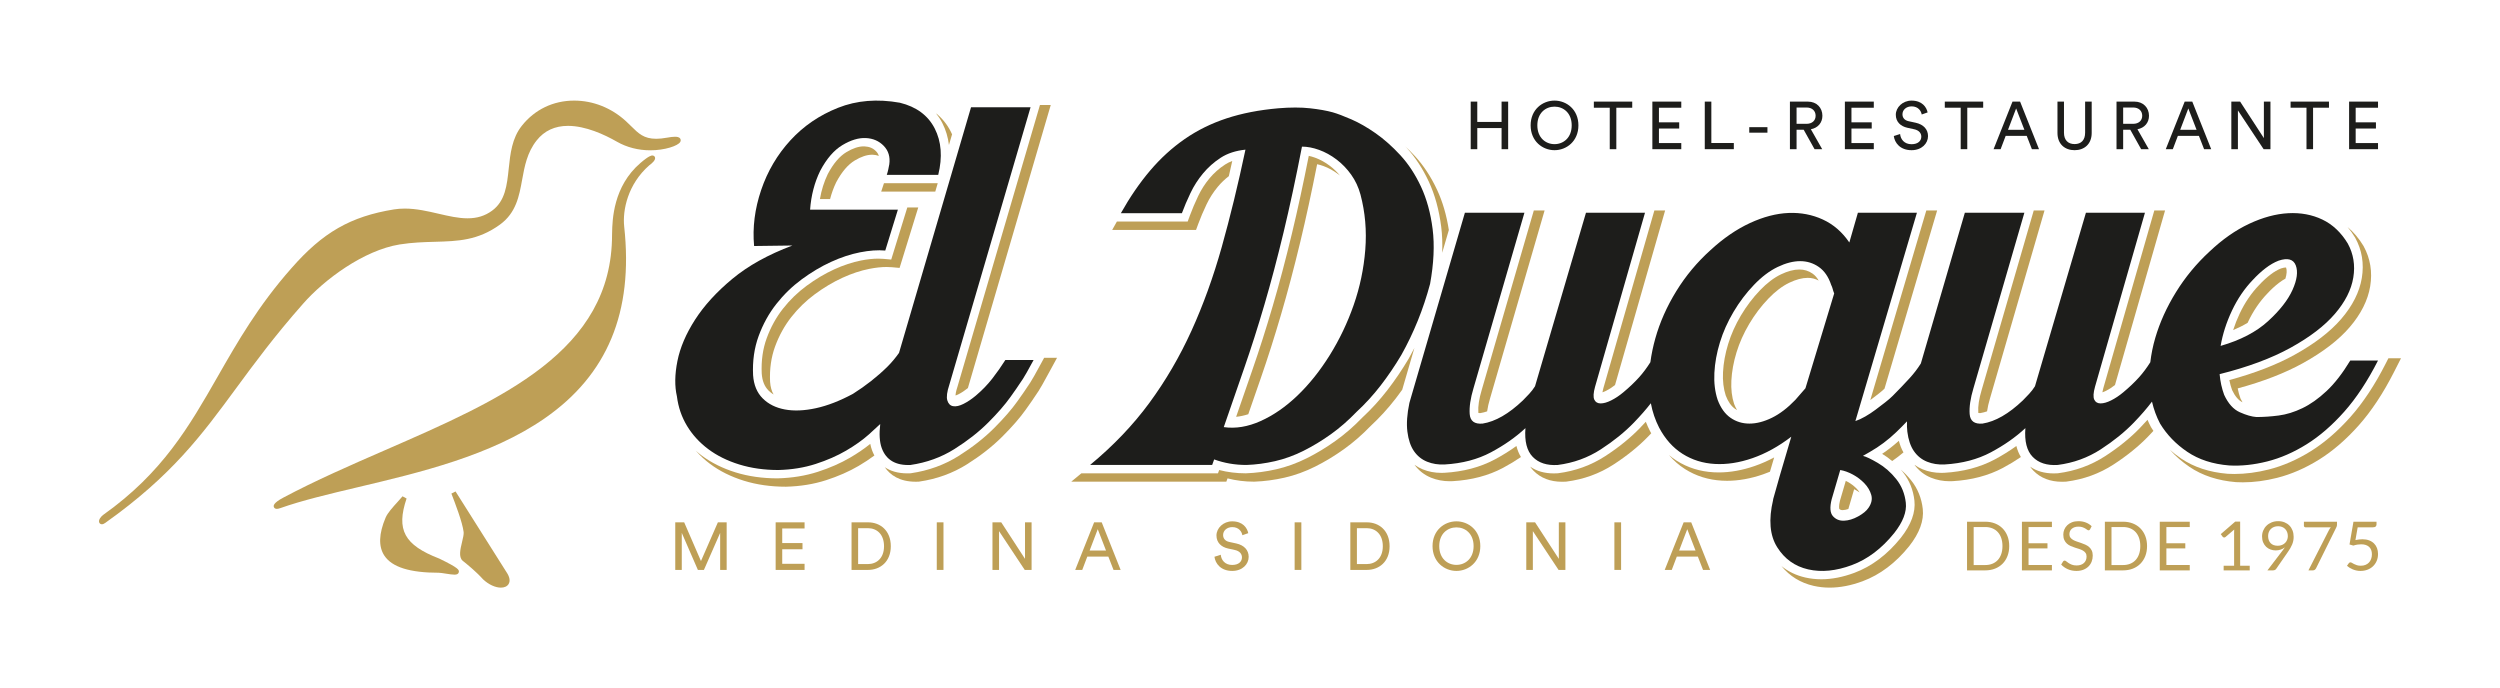
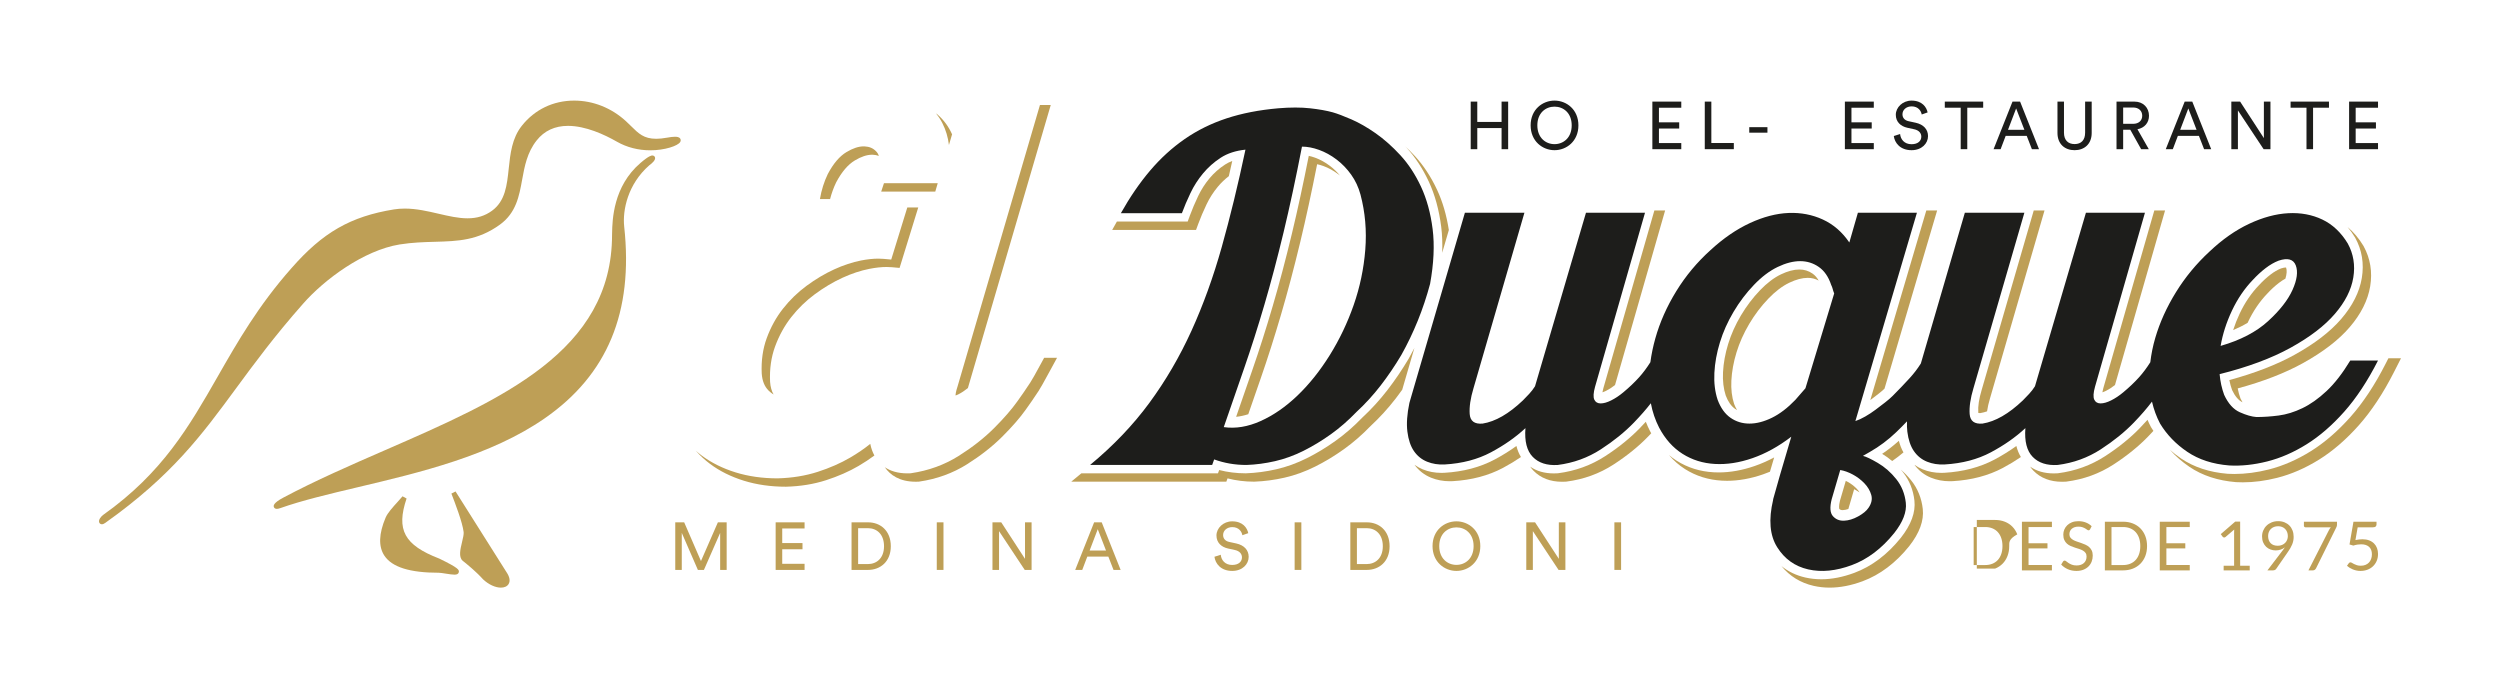
<svg xmlns="http://www.w3.org/2000/svg" version="1.1" id="Capa_1" x="0px" y="0px" width="2056px" height="566px" viewBox="0 0 2056 566" enable-background="new 0 0 2056 566" xml:space="preserve">
  <g>
    <g>
      <path fill="#BE9F56" d="M361.373,459.434l-0.15-0.064c-28.793-11.133-35.567-23.598-26.853-49.391l-3.332-1.822    c-0.993,1.24-2.458,2.853-4.006,4.564c-3.876,4.266-8.268,9.109-9.879,12.906c-5.65,13.312-6.005,23.851-1.057,31.326    c6.272,9.479,20.932,14.084,44.812,14.084c1.154,0,3.454,0.363,5.678,0.715c2.662,0.418,5.416,0.851,7.226,0.851    c2.021,0,3.198-0.662,3.501-1.975C377.768,468.662,377.251,467.172,361.373,459.434z" />
      <path fill="#BE9F56" d="M374.643,404.172l-3.422,1.744c2.955,7.639,9.105,23.535,10.081,31.658    c0.22,1.807-0.552,5.025-1.301,8.139c-1.442,6.025-2.939,12.254,0.394,15.355c0.097,0.09,0.425,0.357,0.941,0.773    c2.471,1.979,9.985,8.004,15.967,14.613l0.122,0.121c4.524,4.191,9.953,6.693,14.521,6.693c2.981,0,5.253-1.092,6.396-3.068    c0.878-1.52,1.43-4.19-0.967-8.342C417.374,471.859,385.329,421.09,374.643,404.172z" />
      <path fill="#BE9F56" d="M559.484,114.115c-0.845-1.461-2.78-1.648-4.372-1.648c-1.703,0-3.972,0.264-6.732,0.783    c-3.268,0.594-6.13,0.883-8.746,0.885c-10.108,0-14.5-4.344-20.577-10.354c-1.364-1.35-2.777-2.748-4.342-4.178    C502.81,88.725,487.726,82.73,472.239,82.73c-17.235,0-32.546,7.367-43.113,20.736c-8.109,10.217-9.446,22.883-10.741,35.133    c-1.452,13.754-2.828,26.746-13.756,34.707c-5.846,4.252-12.235,6.232-20.11,6.232c-7.588,0-15.49-1.832-23.855-3.773    c-8.958-2.08-18.223-4.23-27.765-4.23c-3.055,0-6.038,0.227-8.874,0.676c-35.717,5.809-58.575,18.91-84.331,48.338    c-27.348,30.926-44.286,60.52-60.669,89.143c-23.261,40.641-45.234,79.029-94.012,113.629c-1.846,1.309-4.145,4.102-3.472,6.213    c0.315,0.986,1.202,1.625,2.262,1.625c0.801,0,1.677-0.357,2.761-1.127c54.827-38.957,79.23-72.137,107.486-110.553    c14.909-20.269,31.806-43.242,55.088-69.564c17.652-20.186,50.068-44.092,79.525-48.881c10.455-1.658,19.829-1.924,28.896-2.178    c19.06-0.541,35.522-1.008,53.706-14.227c13.202-9.627,15.711-23.434,18.138-36.787c2.003-11.029,4.077-22.435,11.946-32.355    c6.277-7.943,14.948-11.975,25.773-11.975c14.449,0,29.896,7.105,40.308,13.062c8.038,4.602,17.507,7.035,27.381,7.035h0.004    c11.817,0,22.739-3.625,24.61-6.867C559.926,115.875,559.946,114.918,559.484,114.115z" />
      <path fill="#BE9F56" d="M536.481,127.863c-0.632,0-2.556,0-9.716,6.121c-22.522,19.258-23.139,46.955-23.37,57.383    c-0.014,0.646-0.028,1.223-0.045,1.787c0,95.701-90.698,135.232-186.722,177.086c-28.051,12.225-57.06,24.867-83.639,39.01    c-8.567,4.533-8.01,6.777-7.826,7.516c0.208,0.842,0.969,1.738,2.475,1.738l0,0c0.718,0,1.623-0.195,2.788-0.592l0.154-0.049    c17.707-6.279,39.906-11.541,63.413-17.113c51.413-12.185,109.686-25.994,153.945-56.699    c51.679-35.85,73.075-87.416,65.407-157.641c-1.486-13.639,3.011-35.031,20.589-50.43l0.017-0.016    c2.563-1.85,5.399-4.457,4.723-6.566C538.374,128.465,537.515,127.863,536.481,127.863z" />
    </g>
    <g>
-       <path fill="#1D1D1B" d="M816,311.434c-3.876,4.979-8.442,9.684-13.695,14.107c-3.315,2.762-6.634,4.973-9.955,6.635    c-3.317,1.664-6.155,2.283-8.503,1.869c-2.354-0.416-3.942-2.004-4.773-4.771c-0.827-2.762-0.275-7.057,1.662-12.861    l66.799-228.191h-48.96l-59.221,202.008c-2.938,4.111-6.112,7.971-9.652,11.457c-8.297,8.16-17.702,15.557-28.212,22.195    c-10.787,5.807-20.951,9.748-30.494,11.822c-9.543,2.078-18.049,2.426-25.517,1.039c-7.466-1.383-13.557-4.418-18.255-9.127    c-4.707-4.703-7.332-11.064-7.884-19.086c-0.556-11.615,0.969-22.334,4.562-32.158c3.594-9.811,8.435-18.596,14.523-26.344    c6.084-7.736,13.068-14.518,20.952-20.33c7.884-5.809,15.903-10.58,24.065-14.311c8.156-3.734,16.105-6.361,23.855-7.883    c7.74-1.518,14.656-2.006,20.744-1.453l10.373-33.607h-72.192c0.83-11.617,3.59-22.262,8.299-31.945    c5.249-9.959,11.338-17.012,18.256-21.16c6.908-4.148,13.342-6.08,19.293-5.807c5.941,0.275,10.851,2.424,14.728,6.43    c3.869,4.012,5.393,9.063,4.562,15.145c-0.274,1.385-0.557,2.766-0.826,4.148c-0.281,1.387-0.695,2.904-1.245,4.562h42.316    c3.592-14.656,2.627-27.383-2.904-38.17c-5.536-10.787-15.079-17.838-28.628-21.16c-18.532-3.316-35.475-1.932-50.822,4.149    c-15.351,6.088-28.422,15.01-39.208,26.762c-10.787,11.762-18.813,25.379-24.066,40.867c-5.257,15.494-7.193,30.844-5.807,46.055    l31.531-0.416c-19.914,7.467-36.375,16.594-49.371,27.383c-13.007,10.789-23.237,21.99-30.702,33.605    c-7.469,11.617-12.305,22.961-14.522,34.023c-2.212,11.068-2.348,20.738-0.416,29.041c1.11,8.853,3.879,16.943,8.3,24.27    c4.426,7.336,10.235,13.689,17.426,19.088c7.186,5.393,15.692,9.613,25.514,12.658c9.816,3.039,20.536,4.561,32.153,4.561    c11.06-0.281,21.296-1.941,30.703-4.983c9.399-3.039,17.769-6.705,25.102-10.994c7.324-4.285,13.549-8.713,18.668-13.275    c3.649-3.258,6.749-6.103,9.346-8.59c-0.975,8.277-0.56,14.883,1.235,19.795c3.598,9.82,11.481,14.443,23.647,13.898    c13.281-1.938,25.311-6.291,36.098-13.07c10.788-6.777,20.049-14.037,27.796-21.783c7.739-7.74,13.828-14.728,18.258-20.957    c4.424-6.217,6.774-9.607,7.054-10.16c2.209-3.039,4.356-6.43,6.431-10.158c2.075-3.738,3.941-7.123,5.599-10.172h-23.232    C823.468,301.338,819.869,306.453,816,311.434z" />
      <path fill="#1D1D1B" d="M1178.196,188.418c-1.66-13.137-4.842-24.754-9.543-34.852c-4.708-10.094-10.372-18.734-17.01-25.932    c-6.639-7.19-13.42-13.201-20.332-18.049c-6.916-4.832-13.553-8.639-19.913-11.408c-6.364-2.762-11.481-4.699-15.351-5.807    c-4.979-1.381-11.202-2.49-18.67-3.32c-7.469-0.83-16.182-0.83-26.14,0c-15.766,1.387-29.942,4.148-42.524,8.297    c-12.592,4.15-24.066,9.824-34.437,17.01c-10.372,7.199-19.849,15.838-28.422,25.936c-8.578,10.1-16.593,21.779-24.061,35.057    h50.2c1.932-5.252,4.285-10.789,7.055-16.596c2.76-5.811,6.222-11.203,10.371-16.182c4.146-4.98,8.983-9.262,14.521-12.861    c5.529-3.59,12.305-5.809,20.329-6.639c-6.087,28.771-12.59,55.463-19.501,80.074c-6.917,24.623-15.212,47.578-24.89,68.873    c-9.688,21.301-21.233,41.074-34.644,59.326c-13.418,18.256-29.665,35.268-48.752,51.037h100.405l1.659-4.564    c8.299,3.049,17.146,4.564,26.554,4.564c7.74-0.275,15.557-1.311,23.44-3.115c7.885-1.797,15.697-4.631,23.443-8.504    c7.738-3.871,15.276-8.436,22.61-13.693c7.328-5.252,14.312-11.34,20.952-18.254c7.191-6.641,13.828-13.898,19.915-21.781    c6.079-7.883,11.753-16.244,17.009-25.102c10.23-18.254,18.113-37.756,23.649-58.5    C1179.161,216.566,1179.855,201.559,1178.196,188.418z M1122.807,205.43c-1.245,15.625-4.426,30.775-9.542,45.428    c-5.121,14.668-11.688,28.424-19.708,41.285c-8.024,12.859-16.873,23.924-26.552,33.191c-9.685,9.266-19.779,16.246-30.286,20.951    c-10.518,4.709-20.609,6.363-30.29,4.98c5.532-16.041,11.133-32.219,16.805-48.541c5.666-16.318,11.201-33.672,16.594-52.076    c5.396-18.385,10.646-38.232,15.769-59.533c5.114-21.297,10.166-44.807,15.143-70.531c4.422,0,9.129,0.898,14.107,2.695    c4.979,1.803,9.75,4.43,14.312,7.883c4.564,3.463,8.57,7.611,12.032,12.447c3.457,4.842,6.017,10.309,7.675,16.389    C1122.739,174.662,1124.052,189.805,1122.807,205.43z" />
      <path fill="#1D1D1B" d="M1932.869,296.496c-6.365,10.516-12.861,18.879-19.503,25.1c-6.637,6.225-13.274,10.934-19.914,14.107    c-6.632,3.186-13.139,5.19-19.497,6.02c-6.368,0.826-12.45,1.244-18.254,1.244c-3.878-0.275-8.442-1.59-13.694-3.945    c-5.255-2.344-9.54-7.113-12.863-14.311c-1.936-5.25-3.183-10.924-3.732-17.014c23.231-5.803,42.734-13.066,58.499-21.781    c15.769-8.711,27.862-17.975,36.302-27.797c8.438-9.814,13.484-19.771,15.147-29.873c1.658-10.09,0.135-19.428-4.566-28.004    c-5.534-9.127-12.519-15.693-20.953-19.709c-8.437-4.002-17.774-5.736-28.002-5.184c-10.241,0.557-20.952,3.461-32.154,8.711    c-11.204,5.26-22.058,12.863-32.57,22.818c-10.786,9.959-19.985,21.096-27.589,33.4c-7.611,12.309-13.279,24.83-17.011,37.543    c-1.989,6.779-3.325,13.465-4.096,20.08c-2.906,4.598-5.958,8.719-9.172,12.285c-3.733,4.15-8.093,8.301-13.071,12.451    c-3.318,2.77-6.634,4.977-9.959,6.635c-3.316,1.66-6.224,2.49-8.709,2.49c-2.492,0-4.223-1.039-5.188-3.115    c-0.974-2.076-0.765-5.598,0.621-10.582l41.075-143.135h-48.541l-41.906,142.721c-1.384,2.221-2.971,4.297-4.771,6.229    c-1.801,1.939-3.529,3.734-5.182,5.393c-11.617,11.064-22.688,17.426-33.193,19.086c-6.637,0.559-10.167-2.074-10.578-7.883    c-0.418-5.809,0.62-12.861,3.111-21.158l41.9-144.387h-48.956l-36.187,123.982c-2.632,4.205-5.701,8.236-9.243,12.107    c-4.565,4.976-9.198,9.814-13.897,14.519c-1.663,1.658-3.737,3.461-6.228,5.393c-2.487,1.936-5.118,3.941-7.883,6.016    c-2.768,2.072-5.601,3.943-8.503,5.6c-2.906,1.66-5.604,2.908-8.09,3.736l50.617-171.354h-48.544l-7.05,24.482    c-5.813-8.57-13.07-14.865-21.786-18.881c-8.71-4.002-18.12-5.807-28.214-5.391c-10.1,0.414-20.674,3.182-31.74,8.297    c-11.062,5.121-21.851,12.518-32.358,22.197c-11.067,9.957-20.476,21.229-28.212,33.814    c-7.748,12.588-13.484,25.514-17.222,38.791c-1.857,6.615-3.218,13.164-4.079,19.643c-2.916,4.609-5.972,8.723-9.188,12.303    c-3.733,4.15-8.09,8.301-13.066,12.451c-3.322,2.77-6.643,4.977-9.966,6.635c-3.312,1.66-6.219,2.49-8.713,2.49    c-2.485,0-4.214-1.039-5.185-3.115c-0.967-2.076-0.764-5.598,0.621-10.582l41.082-143.135h-48.544l-41.91,142.721    c-1.382,2.221-2.974,4.297-4.769,6.229c-1.803,1.939-3.525,3.734-5.186,5.393c-11.615,11.064-22.679,17.426-33.189,19.086    c-6.64,0.559-10.165-2.074-10.584-7.883c-0.412-5.809,0.625-12.861,3.115-21.158l41.902-144.387h-48.954l-41.908,143.557    c-0.551,1.66-1.037,3.316-1.452,4.978c-0.41,1.656-0.894,3.316-1.448,4.98l-0.832,2.898c-1.931,9.131-2.489,17.014-1.658,23.656    c0.83,6.635,2.633,11.961,5.391,15.965c2.769,4.02,6.367,6.918,10.789,8.717c4.421,1.801,9.263,2.557,14.521,2.287    c14.378-0.834,27.032-4.152,37.963-9.965c10.922-5.809,20.396-12.443,28.42-19.912c-0.831,10.789,1.172,18.67,6.016,23.645    c4.838,4.982,11.681,7.189,20.54,6.645c12.997-1.662,24.816-5.949,35.465-12.863c10.653-6.912,19.714-14.244,27.186-21.99    c5.509-5.717,10.142-11.016,13.922-15.904c1.354,7.139,3.614,13.832,6.812,20.053c4.979,9.406,11.409,16.594,19.291,21.576    c7.885,4.98,16.734,7.746,26.554,8.295c9.815,0.559,20.123-1.037,30.909-4.77c10.79-3.73,21.432-9.607,31.945-17.635    l-9.542,32.365l-5.39,19.082v0.416c-3.88,16.318-2.772,29.312,3.317,39c6.078,9.678,14.586,15.762,25.515,18.254    c10.925,2.486,22.883,1.307,35.891-3.529c12.996-4.842,24.612-13.621,34.849-26.346c7.19-9.123,10.376-17.42,9.545-24.889    c-0.831-7.469-3.466-13.969-7.887-19.504c-4.425-5.533-9.478-9.955-15.143-13.273c-5.674-3.316-9.748-5.25-12.235-5.807    l5.804-3.324c7.743-4.418,14.938-9.811,21.574-16.174c3.164-3.035,6.104-5.994,8.857-8.898c-0.101,3.002-0.054,5.863,0.272,8.484    c0.832,6.635,2.632,11.961,5.397,15.965c2.765,4.02,6.362,6.918,10.782,8.717c4.422,1.801,9.266,2.557,14.522,2.287    c14.38-0.834,27.036-4.152,37.965-9.965c10.926-5.809,20.395-12.443,28.421-19.912c-0.834,10.789,1.17,18.67,6.013,23.645    c4.837,4.982,11.683,7.189,20.542,6.645c12.994-1.662,24.816-5.949,35.466-12.863c10.649-6.912,19.711-14.244,27.183-21.99    c6.021-6.242,10.955-11.977,14.908-17.234c1.469,6.377,3.668,12.406,6.655,18.065c5.527,9.125,13.001,16.871,22.403,23.23    c9.4,6.367,20.884,10.105,34.439,11.205c9.955,0.549,20.393-0.555,31.324-3.322c10.92-2.756,21.707-7.467,32.359-14.104    c10.645-6.639,20.951-15.557,30.911-26.76c9.954-11.203,19.218-25.236,27.795-42.113H1932.869z M1835.577,255.422    c4.565-9.678,10.303-18.113,17.218-25.305c3.321-3.596,6.776-6.775,10.373-9.545c3.592-2.764,7.188-4.838,10.787-6.223    c7.467-2.49,12.167-1.174,14.107,3.939c1.928,5.121,1.036,11.828-2.698,20.123c-3.734,8.299-10.442,16.875-20.119,25.723    c-9.689,8.855-22.688,15.631-39.003,20.334C1827.901,274.783,1831.014,265.109,1835.577,255.422z M1484.795,319.318    c-1.392,1.656-2.769,3.256-4.15,4.771c-1.388,1.523-2.77,3.109-4.148,4.77c-6.365,6.633-12.798,11.553-19.297,14.727    c-6.498,3.186-12.652,4.773-18.462,4.773c-5.808,0-10.994-1.588-15.556-4.773c-4.562-3.174-8.091-8.094-10.581-14.727    c-2.218-6.643-3.111-14.035-2.698-22.195c0.416-8.158,1.932-16.525,4.563-25.104c2.625-8.57,6.363-16.939,11.203-25.1    c4.838-8.156,10.438-15.559,16.806-22.193c6.358-6.645,12.858-11.547,19.495-14.734c6.641-3.174,12.795-4.77,18.469-4.77    c5.663,0,10.781,1.596,15.35,4.77c4.564,3.188,7.948,8.09,10.162,14.734c0.555,1.105,0.967,2.215,1.25,3.311    c0.266,1.111,0.685,2.357,1.24,3.736L1484.795,319.318z M1533.333,397.522c2.761,2.908,4.631,6.082,5.604,9.541    c0.966,3.461,0.208,6.982-2.282,10.584c-1.662,2.49-4.501,4.834-8.508,7.049c-4.013,2.215-7.881,3.391-11.616,3.529    c-3.734,0.139-6.781-1.109-9.126-3.734c-2.354-2.633-2.699-7.258-1.037-13.898l7.049-24.06c3.325,0.547,6.775,1.793,10.377,3.734    C1527.38,392.197,1530.568,394.621,1533.333,397.522z" />
    </g>
    <g>
      <path fill="#1D1D1B" d="M1234.898,122.686v-17.383h-19.979v17.383h-5.408V83.559h5.408v16.723h19.979V83.559h5.407v39.127    H1234.898z" />
      <path fill="#1D1D1B" d="M1278.439,82.73c9.823,0,19.647,7.285,19.647,20.365s-9.824,20.42-19.647,20.42    c-9.824,0-19.646-7.34-19.646-20.42S1268.615,82.73,1278.439,82.73z M1278.439,118.547c7.285,0,14.127-5.24,14.127-15.451    c0-10.209-6.842-15.398-14.127-15.398c-7.286,0-14.128,5.189-14.128,15.398C1264.312,113.307,1271.153,118.547,1278.439,118.547z" />
-       <path fill="#1D1D1B" d="M1329.266,88.582v34.104h-5.409V88.582h-13.079v-5.023h31.568v5.023H1329.266z" />
      <path fill="#1D1D1B" d="M1358.9,122.686V83.559h23.784v5.023h-18.376v12.031h16.666v5.076h-16.666v11.977h18.376v5.02H1358.9z" />
      <path fill="#1D1D1B" d="M1402.001,122.686V83.559h5.408v34.053h18.488v5.074H1402.001z" />
      <path fill="#1D1D1B" d="M1438.588,109.111v-4.525h14.958v4.525H1438.588z" />
-       <path fill="#1D1D1B" d="M1483.346,106.682h-5.849v16.004h-5.466V83.559h14.736c7.395,0,11.976,5.189,11.976,11.646    c0,5.629-3.587,9.986-9.492,11.092l9.325,16.389h-6.29L1483.346,106.682z M1485.773,101.826c4.416,0,7.396-2.594,7.396-6.621    c0-4.141-2.979-6.789-7.396-6.789h-8.276v13.41H1485.773z" />
      <path fill="#1D1D1B" d="M1517.229,122.686V83.559h23.786v5.023h-18.378v12.031h16.667v5.076h-16.667v11.977h18.378v5.02H1517.229z    " />
      <path fill="#1D1D1B" d="M1580.418,94.154c-0.442-2.812-2.814-6.676-8.277-6.676c-4.416,0-7.561,2.869-7.561,6.512    c0,2.812,1.71,4.967,5.021,5.684l5.851,1.27c6.511,1.436,10.154,5.52,10.154,10.982c0,6.07-5.188,11.59-13.521,11.59    c-9.437,0-13.907-6.07-14.625-11.645l5.188-1.656c0.387,4.359,3.477,8.389,9.382,8.389c5.407,0,8.057-2.814,8.057-6.236    c0-2.815-1.932-5.244-5.85-6.07l-5.574-1.215c-5.573-1.213-9.547-4.857-9.547-10.705c0-6.127,5.684-11.646,12.914-11.646    c8.829,0,12.361,5.465,13.244,9.715L1580.418,94.154z" />
      <path fill="#1D1D1B" d="M1617.889,88.582v34.104h-5.406V88.582h-13.081v-5.023h31.568v5.023H1617.889z" />
      <path fill="#1D1D1B" d="M1666.787,111.76h-17.329l-4.141,10.926h-5.794l15.562-39.127h6.237l15.561,39.127h-5.849L1666.787,111.76    z M1651.39,106.738h13.465l-6.788-17.549L1651.39,106.738z" />
      <path fill="#1D1D1B" d="M1692.061,109.332V83.559h5.354v25.609c0,5.959,3.257,9.324,8.72,9.324c5.519,0,8.664-3.365,8.664-9.324    V83.559h5.408v25.773c0,9.215-6.127,14.184-14.072,14.184C1698.186,123.516,1692.061,118.547,1692.061,109.332z" />
      <path fill="#1D1D1B" d="M1751.938,106.682h-5.851v16.004h-5.464V83.559h14.736c7.394,0,11.976,5.189,11.976,11.646    c0,5.629-3.587,9.986-9.492,11.092l9.325,16.389h-6.29L1751.938,106.682z M1754.366,101.826c4.416,0,7.396-2.594,7.396-6.621    c0-4.141-2.979-6.789-7.396-6.789h-8.278v13.41H1754.366z" />
      <path fill="#1D1D1B" d="M1808.395,111.76h-17.329l-4.14,10.926h-5.794l15.562-39.127h6.237l15.562,39.127h-5.849L1808.395,111.76z     M1792.997,106.738h13.465l-6.787-17.549L1792.997,106.738z" />
      <path fill="#1D1D1B" d="M1861.594,122.686l-21.138-31.896v31.896h-5.408V83.559h7.23l19.536,30.021V83.559h5.407v39.127H1861.594z    " />
      <path fill="#1D1D1B" d="M1902.265,88.582v34.104h-5.406V88.582h-13.082v-5.023h31.569v5.023H1902.265z" />
      <path fill="#1D1D1B" d="M1931.899,122.686V83.559h23.788v5.023h-18.379v12.031h16.666v5.076h-16.666v11.977h18.379v5.02H1931.899z    " />
    </g>
    <g>
      <path fill="#BE9F56" d="M592.259,468.699v-30.463l-13.356,30.463h-4.967l-13.245-30.463v30.463h-5.354v-39.127h7.34l13.798,31.842    l13.907-31.842h7.228v39.127H592.259z" />
      <path fill="#BE9F56" d="M637.898,468.699v-39.127h23.784v5.023h-18.376v12.029h16.666v5.078h-16.666v11.975h18.376v5.021H637.898z    " />
      <path fill="#BE9F56" d="M700.313,468.699v-39.127h13.686c9.935,0,18.6,6.787,18.6,19.647c0,12.803-8.775,19.48-18.708,19.48    H700.313z M713.725,463.897c7.229,0,13.299-4.856,13.299-14.678c0-9.877-5.959-14.844-13.189-14.844h-8.112v29.522H713.725z" />
      <path fill="#BE9F56" d="M770.399,468.699v-39.127h5.519v39.127H770.399z" />
      <path fill="#BE9F56" d="M842.749,468.699l-21.137-31.898v31.898h-5.407v-39.127h7.229l19.536,30.022v-30.022h5.409v39.127H842.749    z" />
      <path fill="#BE9F56" d="M911.513,457.773h-17.33l-4.139,10.926h-5.795l15.563-39.127h6.235l15.563,39.127h-5.851L911.513,457.773z     M896.114,452.75h13.466l-6.787-17.549L896.114,452.75z" />
      <path fill="#BE9F56" d="M1021.719,440.17c-0.442-2.816-2.814-6.678-8.277-6.678c-4.415,0-7.56,2.867-7.56,6.512    c0,2.812,1.71,4.967,5.021,5.684l5.85,1.268c6.514,1.438,10.155,5.52,10.155,10.982c0,6.07-5.188,11.59-13.521,11.59    c-9.438,0-13.907-6.072-14.625-11.645l5.188-1.654c0.387,4.357,3.476,8.387,9.381,8.387c5.409,0,8.058-2.814,8.058-6.236    c0-2.812-1.931-5.242-5.849-6.068l-5.575-1.215c-5.574-1.215-9.546-4.857-9.546-10.705c0-6.127,5.683-11.646,12.912-11.646    c8.831,0,12.362,5.465,13.246,9.715L1021.719,440.17z" />
      <path fill="#BE9F56" d="M1064.708,468.699v-39.127h5.519v39.127H1064.708z" />
      <path fill="#BE9F56" d="M1110.514,468.699v-39.127h13.687c9.934,0,18.599,6.787,18.599,19.647c0,12.803-8.775,19.48-18.709,19.48    H1110.514z M1123.925,463.897c7.229,0,13.301-4.856,13.301-14.678c0-9.877-5.962-14.844-13.191-14.844h-8.111v29.522H1123.925z" />
      <path fill="#BE9F56" d="M1197.763,428.744c9.824,0,19.646,7.285,19.646,20.365c0,13.078-9.822,20.418-19.646,20.418    c-9.823,0-19.646-7.34-19.646-20.418C1178.117,436.029,1187.939,428.744,1197.763,428.744z M1197.763,464.56    c7.285,0,14.129-5.242,14.129-15.451c0-10.209-6.844-15.397-14.129-15.397c-7.283,0-14.129,5.188-14.129,15.397    C1183.634,459.318,1190.479,464.56,1197.763,464.56z" />
      <path fill="#BE9F56" d="M1281.758,468.699l-21.138-31.898v31.898h-5.407v-39.127h7.229l19.536,30.022v-30.022h5.408v39.127    H1281.758z" />
      <path fill="#BE9F56" d="M1327.672,468.699v-39.127h5.519v39.127H1327.672z" />
-       <path fill="#BE9F56" d="M1396.324,457.773h-17.329l-4.139,10.926h-5.796l15.564-39.127h6.235l15.562,39.127h-5.849    L1396.324,457.773z M1380.927,452.75h13.467l-6.791-17.549L1380.927,452.75z" />
    </g>
    <g>
      <path fill="#BE9F56" d="M1156.688,121.424c7.147,7.75,13.32,17.145,18.348,27.926c5.021,10.785,8.456,23.289,10.212,37.166    c0.84,6.662,1.104,13.809,0.808,21.381l5.468-18.73c-1.883-12.197-5.107-23.264-9.614-32.943    c-5.027-10.779-11.198-20.174-18.347-27.926c-2.608-2.824-5.258-5.494-7.938-7.998    C1155.979,120.674,1156.336,121.041,1156.688,121.424z" />
-       <path fill="#BE9F56" d="M1218.584,320.635c-2.206,7.346-3.149,13.525-2.806,18.365c0.02,0.273,0.051,0.484,0.08,0.639    c0.229,0.039,0.572,0.076,1.056,0.076c0.236,0,0.487-0.008,0.75-0.025c1.749-0.295,3.533-0.764,5.349-1.391    c0.452-3.246,1.26-6.844,2.444-10.791l44.816-154.42h-8.869L1218.584,320.635z" />
      <path fill="#BE9F56" d="M1318.596,319.293c-0.396,1.422-0.625,2.52-0.757,3.352c0.804-0.248,1.812-0.642,3.053-1.264    c2.405-1.201,4.855-2.783,7.304-4.715l41.208-143.578h-8.846L1318.596,319.293z" />
      <path fill="#BE9F56" d="M983.624,189.092l1.877-5.104c1.842-5.004,4.121-10.363,6.78-15.941c2.462-5.18,5.597-10.07,9.32-14.539    c2.651-3.182,5.668-6.072,8.997-8.631c0.947-4.127,1.886-8.295,2.812-12.506c-2.154,0.812-4.125,1.795-5.904,2.951    c-4.856,3.156-9.156,6.963-12.778,11.311c-3.724,4.471-6.859,9.359-9.32,14.541c-2.659,5.578-4.938,10.938-6.78,15.941    l-1.877,5.102h-58.222l-3.866,6.875H983.624z" />
      <path fill="#BE9F56" d="M855.243,86.377l-67.751,231.441l-0.045,0.137c-1.315,3.935-1.595,6.18-1.627,7.287    c0.57-0.164,1.346-0.451,2.355-0.957c2.566-1.285,5.189-3.01,7.811-5.127l68.143-232.781H855.243z" />
      <path fill="#BE9F56" d="M1036.788,311.23c5.721-16.477,11.344-34.121,16.709-52.438c5.375-18.307,10.714-38.463,15.869-59.908    c4.665-19.426,9.315-40.871,13.843-63.838c1.675,0.365,3.403,0.867,5.176,1.508c4.226,1.531,8.351,3.809,12.257,6.764    c0.457,0.348,0.906,0.705,1.353,1.07c-2.472-3.002-5.227-5.668-8.226-7.943c-3.906-2.955-8.033-5.232-12.257-6.764    c-1.773-0.641-3.501-1.145-5.176-1.508c-4.527,22.967-9.178,44.412-13.843,63.836c-5.155,21.445-10.495,41.602-15.869,59.908    c-5.367,18.318-10.989,35.963-16.71,52.438c-4.55,13.1-9.015,25.99-13.319,38.447c3.254-0.332,6.592-1.049,9.99-2.141    C1029.914,331.037,1033.326,321.195,1036.788,311.23z" />
      <path fill="#BE9F56" d="M1515.288,419.516c0.088,0,0.179-0.002,0.269-0.004c1.431-0.055,2.946-0.369,4.526-0.926    c0-0.004,0.001-0.004,0.001-0.008l4.759-16.242c0.479,0.23,0.962,0.477,1.448,0.74c1.059,0.57,2.059,1.213,3.03,1.891    c-0.616-1.023-1.385-2.02-2.319-3.002c-2.178-2.285-4.732-4.227-7.584-5.764c-0.488-0.262-0.97-0.508-1.448-0.738l-4.759,16.24    c-1.15,4.67-0.695,6.44-0.579,6.775C1513.239,419.123,1513.922,419.516,1515.288,419.516z" />
      <path fill="#BE9F56" d="M1629.737,320.635c-2.207,7.35-3.148,13.527-2.803,18.359c0.021,0.275,0.05,0.488,0.081,0.646    c0.228,0.037,0.57,0.074,1.051,0.074c0.235,0,0.487-0.008,0.75-0.025c1.749-0.295,3.533-0.764,5.349-1.393    c0.452-3.242,1.26-6.84,2.445-10.787l44.812-154.422h-8.868L1629.737,320.635z" />
      <path fill="#BE9F56" d="M1729.747,319.293c-0.394,1.422-0.623,2.522-0.755,3.352c0.805-0.248,1.811-0.642,3.056-1.266    c2.402-1.197,4.85-2.779,7.302-4.717l41.201-143.574h-8.846L1729.747,319.293z" />
      <path fill="#BE9F56" d="M1936.775,195.277l0.089,0.146l0.08,0.146c5.539,10.102,7.365,21.211,5.423,33.014    c-1.892,11.494-7.586,22.828-16.927,33.691c-9.004,10.479-21.938,20.418-38.442,29.537c-14.72,8.137-32.72,15.105-53.588,20.754    c0.562,2.873,1.315,5.625,2.258,8.23c2.404,5.105,5.285,8.482,8.571,10.055c-0.589-0.975-1.155-2.031-1.696-3.182    c-0.944-2.605-1.698-5.357-2.258-8.23c20.866-5.649,38.866-12.617,53.587-20.752c16.505-9.121,29.439-19.059,38.441-29.537    c9.341-10.865,15.036-22.199,16.929-33.691c1.94-11.805,0.115-22.912-5.423-33.014l-0.082-0.148l-0.087-0.145    c-3.71-6.117-8.064-11.27-13.011-15.432C1932.845,189.324,1934.895,192.176,1936.775,195.277z" />
      <path fill="#BE9F56" d="M1426.952,336.266c0.522,0.363,1.058,0.686,1.599,0.99c-0.894-1.492-1.7-3.176-2.411-5.051    c-1.86-5.641-2.62-12.1-2.262-19.195c0.383-7.5,1.806-15.311,4.232-23.219c2.428-7.928,5.946-15.803,10.454-23.404    c4.524-7.629,9.815-14.617,15.731-20.781c5.666-5.918,11.466-10.326,17.229-13.092c5.563-2.66,10.646-4.008,15.106-4.008    c3.319,0,6.301,0.748,9.059,2.252c-1.385-2.467-3.055-4.369-5.044-5.758c-3.257-2.264-6.821-3.369-10.888-3.369    c-4.463,0-9.545,1.35-15.106,4.01c-5.764,2.766-11.563,7.174-17.229,13.09c-5.918,6.164-11.208,13.154-15.732,20.781    c-4.508,7.604-8.025,15.477-10.453,23.406c-2.427,7.908-3.85,15.719-4.232,23.219c-0.359,7.096,0.401,13.553,2.262,19.195    C1421.179,330.367,1423.764,334.045,1426.952,336.266z" />
      <path fill="#BE9F56" d="M1538.146,329.006c2.487-1.873,4.699-3.566,6.729-5.146c1.938-1.502,3.581-2.908,4.939-4.211    l43.293-146.561h-8.903L1538.146,329.006z" />
      <path fill="#BE9F56" d="M1561.608,362.514c-4.349,3.935-8.945,7.521-13.741,10.723c2.89,1.715,5.638,3.701,8.246,5.92    c3.193-2.197,6.3-4.557,9.295-7.086C1563.82,369.266,1562.548,366.076,1561.608,362.514z" />
      <path fill="#BE9F56" d="M1880.046,220.008c-0.086-0.008-0.196-0.014-0.33-0.014c-0.672,0-1.87,0.137-3.808,0.768    c-2.828,1.109-5.744,2.812-8.669,5.062c-3.228,2.484-6.392,5.398-9.401,8.656l-0.107,0.115    c-6.288,6.537-11.6,14.354-15.786,23.225c-2.138,4.539-3.941,9.1-5.4,13.648c4.315-1.803,8.289-3.812,11.928-6.01    c0.118-0.254,0.226-0.51,0.347-0.764c4.186-8.873,9.498-16.688,15.787-23.227l0.107-0.115c3.01-3.258,6.173-6.17,9.4-8.656    c1.815-1.395,3.627-2.58,5.417-3.545c1.148-3.793,1.358-6.916,0.558-9.039C1880.073,220.076,1880.059,220.041,1880.046,220.008z" />
      <path fill="#BE9F56" d="M1455.602,387.953l3.472-11.775c-5.299,2.84-10.636,5.193-15.98,7.041    c-10.172,3.521-20.136,5.307-29.609,5.307c-1.431,0-2.874-0.039-4.288-0.121c-11.104-0.621-21.291-3.814-30.271-9.486    c-2.247-1.422-4.396-3.002-6.439-4.736c3.936,4.607,8.382,8.492,13.312,11.609c8.98,5.674,19.167,8.865,30.271,9.488    c1.415,0.08,2.857,0.121,4.29,0.121c9.474,0,19.436-1.787,29.607-5.309C1451.845,389.443,1453.725,388.727,1455.602,387.953z" />
      <path fill="#BE9F56" d="M1247.111,366.76c-5.544,4.025-11.566,7.77-18.018,11.203c-11.874,6.312-25.725,9.965-41.172,10.863    c-0.874,0.045-1.702,0.066-2.512,0.066c-5.473,0-10.656-0.98-15.402-2.918c-2.435-0.988-4.676-2.254-6.739-3.756    c3.544,4.809,8.111,8.392,13.612,10.631c4.746,1.936,9.93,2.916,15.404,2.916c0.808,0,1.636-0.021,2.51-0.066    c15.447-0.896,29.3-4.551,41.172-10.863c5.254-2.793,10.217-5.799,14.872-8.992C1249.183,373.184,1247.938,370.15,1247.111,366.76    z" />
      <path fill="#BE9F56" d="M1356.907,354.398l-0.043-0.08c-1.241-2.412-2.359-4.902-3.354-7.465    c-1.543,1.691-3.157,3.412-4.842,5.158c-7.856,8.145-17.461,15.924-28.554,23.119c-11.585,7.523-24.612,12.252-38.719,14.057    l-0.254,0.033l-0.256,0.016c-1.031,0.062-2.057,0.096-3.049,0.096c-7.643,0-14.149-1.877-19.426-5.576    c0.826,1.199,1.732,2.326,2.739,3.361c5.858,6.031,13.784,9.088,23.56,9.088c0.992,0,2.018-0.031,3.05-0.094l0.255-0.017    l0.255-0.031c14.106-1.805,27.133-6.535,38.72-14.057c11.091-7.197,20.697-14.975,28.552-23.119    c0.826-0.855,1.635-1.705,2.426-2.549C1357.607,355.699,1357.253,355.055,1356.907,354.398z" />
      <path fill="#BE9F56" d="M1571.75,395.076c-2.615-3.272-5.464-6.215-8.509-8.832c0.554,0.641,1.102,1.289,1.636,1.957    c5.343,6.691,8.553,14.6,9.546,23.51c1.06,9.537-2.699,19.822-11.169,30.572l-0.05,0.062    c-11.076,13.77-23.929,23.447-38.199,28.766c-9.434,3.506-18.561,5.283-27.131,5.283c-4.51,0-8.956-0.49-13.212-1.461    c-7.456-1.699-13.997-4.842-19.583-9.375c6.818,8.334,15.688,13.795,26.456,16.248c4.257,0.971,8.702,1.463,13.212,1.463    c8.571,0,17.697-1.777,27.131-5.283c14.271-5.32,27.123-14.998,38.2-28.766l0.049-0.062c8.47-10.75,12.229-21.037,11.169-30.574    C1580.303,409.674,1577.093,401.766,1571.75,395.076z" />
      <path fill="#BE9F56" d="M1964.213,294.652l-2.26,4.447c-8.834,17.387-18.562,32.111-28.916,43.762    c-10.406,11.705-21.38,21.191-32.612,28.195c-11.314,7.051-22.946,12.111-34.577,15.047c-9.683,2.451-19.181,3.697-28.226,3.697    h-0.001c-1.815,0-3.645-0.051-5.434-0.15l-0.201-0.014c-14.849-1.205-27.694-5.416-38.179-12.518    c-3.294-2.229-6.384-4.629-9.263-7.189c4.653,5.234,10.044,9.941,16.138,14.062c10.484,7.102,23.329,11.314,38.178,12.52    l0.2,0.014c1.789,0.098,3.618,0.148,5.435,0.148h0.002c9.043,0,18.541-1.244,28.224-3.697    c11.631-2.934,23.263-7.996,34.577-15.047c11.233-7.004,22.206-16.49,32.613-28.195c10.354-11.65,20.081-26.373,28.915-43.76    l5.754-11.322H1964.213z" />
      <path fill="#BE9F56" d="M1658.263,366.764c-5.545,4.023-11.567,7.77-18.017,11.199c-11.87,6.312-25.722,9.965-41.173,10.863    c-0.873,0.045-1.701,0.066-2.511,0.066c-5.473,0-10.655-0.98-15.404-2.918c-2.43-0.986-4.669-2.252-6.729-3.752    c3.54,4.807,8.104,8.389,13.604,10.627c4.748,1.936,9.93,2.916,15.404,2.916c0.808,0,1.636-0.021,2.51-0.066    c15.451-0.896,29.304-4.551,41.172-10.861c5.253-2.795,10.216-5.801,14.873-8.99    C1660.335,373.185,1659.091,370.154,1658.263,366.764z" />
      <path fill="#BE9F56" d="M1769.107,351.473l-0.119-0.197l-0.107-0.203c-0.997-1.891-1.923-3.834-2.772-5.824    c-1.977,2.213-4.075,4.473-6.289,6.768c-7.852,8.137-17.457,15.916-28.547,23.115c-11.587,7.521-24.613,12.252-38.72,14.057    l-0.255,0.033l-0.257,0.016c-1.03,0.062-2.056,0.096-3.05,0.096c-7.644,0-14.15-1.877-19.427-5.576    c0.827,1.199,1.732,2.326,2.739,3.361c5.857,6.031,13.784,9.088,23.562,9.088c0.993,0,2.019-0.031,3.051-0.094l0.256-0.017    l0.254-0.031c14.106-1.807,27.134-6.535,38.722-14.059c11.09-7.199,20.695-14.977,28.547-23.115    c1.473-1.527,2.89-3.037,4.259-4.529C1770.319,353.41,1769.7,352.449,1769.107,351.473z" />
      <path fill="#BE9F56" d="M702.983,131.969c5.214-3.133,9.979-4.721,14.164-4.721c0.254,0,0.506,0.006,0.756,0.018    c1.797,0.084,3.39,0.406,4.837,0.961c-0.403-1.41-1.138-2.646-2.232-3.781c-2.496-2.578-5.511-3.871-9.477-4.053    c-0.25-0.012-0.502-0.018-0.756-0.018c-4.185,0-8.95,1.588-14.165,4.721c-5.63,3.373-10.78,9.43-15.315,17.998    c-3.074,6.352-5.246,13.266-6.486,20.631h8.347c1.249-4.822,2.915-9.424,5.013-13.758    C692.203,141.398,697.353,135.344,702.983,131.969z" />
      <path fill="#BE9F56" d="M774.954,101.162c2.866,5.59,4.685,11.627,5.456,18.07l2.573-8.777c-0.366-0.816-0.748-1.623-1.156-2.42    c-3.029-5.9-7.075-10.867-12.085-14.9C771.717,95.588,773.463,98.258,774.954,101.162z" />
      <polygon fill="#BE9F56" points="724.691,157.559 769.174,157.559 771.189,150.686 726.969,150.686   " />
      <path fill="#BE9F56" d="M1154.718,315.248l8.483-29.062c-1.485,2.91-3.019,5.791-4.611,8.633l-0.097,0.168    c-5.369,9.047-11.271,17.756-17.54,25.883c-6.271,8.123-13.209,15.721-20.626,22.59c-6.908,7.17-14.266,13.57-21.873,19.021    c-7.618,5.463-15.582,10.285-23.663,14.328c-8.26,4.131-16.737,7.205-25.199,9.133c-8.301,1.9-16.679,3.014-24.894,3.305    l-0.139,0.006h-0.139c-7.537,0-14.829-0.91-21.769-2.709l-0.985,2.709H889.328l-8.32,6.873h127.533l0.983-2.709    c6.94,1.799,14.232,2.709,21.771,2.709h0.139l0.138-0.006c8.215-0.291,16.594-1.402,24.896-3.305    c8.46-1.928,16.938-5,25.197-9.133c8.081-4.043,16.045-8.863,23.664-14.328c7.606-5.449,14.965-11.85,21.872-19.019    c7.418-6.869,14.355-14.469,20.627-22.59c1.818-2.359,3.603-4.771,5.355-7.223    C1153.614,318.807,1154.127,317.037,1154.718,315.248z" />
      <path fill="#BE9F56" d="M632.052,321.18c1.25,1.252,2.634,2.334,4.148,3.272c-1.63-2.836-2.592-6.275-2.888-10.43    c-0.491-10.477,0.889-20.24,4.102-29.022c3.297-9,7.781-17.147,13.33-24.207c5.63-7.158,12.174-13.51,19.447-18.873    c7.428-5.471,15.059-10.012,22.686-13.498c7.565-3.463,15.006-5.926,22.112-7.322c5.171-1.014,9.954-1.527,14.215-1.527    c1.494,0,2.949,0.062,4.326,0.188l6.288,0.57l15.35-49.73h-8.996l-13.227,42.857l-6.289-0.57    c-1.376-0.125-2.831-0.188-4.325-0.188c-4.263,0-9.044,0.514-14.215,1.527c-7.107,1.396-14.548,3.859-22.112,7.322    c-7.628,3.486-15.259,8.027-22.687,13.498c-7.274,5.363-13.817,11.713-19.447,18.873c-5.55,7.061-10.035,15.207-13.33,24.207    c-3.213,8.779-4.593,18.545-4.102,29.021C626.872,313.246,628.708,317.838,632.052,321.18z" />
      <path fill="#BE9F56" d="M856.185,298.885c-1.594,2.926-3.435,6.272-5.633,10.227c-2.143,3.852-4.393,7.42-6.694,10.619    c-0.602,0.98-2.149,3.26-7.251,10.434c-4.655,6.547-11.082,13.934-19.098,21.951c-8.129,8.127-17.94,15.822-29.161,22.871    c-11.651,7.326-24.814,12.098-39.119,14.184l-0.385,0.055l-0.391,0.018c-0.753,0.035-1.506,0.051-2.236,0.051    c-8.104,0-14.109-2.041-18.567-5.068c4.4,6.387,12.066,11.943,25.44,11.943c0.731,0,1.483-0.018,2.237-0.051l0.39-0.018    l0.387-0.057c14.304-2.086,27.466-6.858,39.117-14.184c11.222-7.049,21.032-14.744,29.161-22.871    c8.018-8.018,14.441-15.402,19.099-21.949c5.101-7.174,6.648-9.453,7.251-10.436c2.301-3.199,4.551-6.768,6.693-10.617    c2.197-3.955,4.041-7.303,5.633-10.228l6.268-11.518h-10.614L856.185,298.885z" />
      <path fill="#BE9F56" d="M717.14,370.24c-0.597-1.631-1.071-3.369-1.429-5.221c-4.792,3.896-10.348,7.699-16.566,11.338    c-7.785,4.553-16.748,8.484-26.641,11.684c-10.074,3.254-21.146,5.057-32.902,5.356l-0.099,0.002h-0.1    c-12.342,0-23.935-1.65-34.458-4.908c-10.634-3.297-20.015-7.963-27.887-13.869c-1.693-1.271-3.308-2.607-4.868-3.982    c3.469,3.943,7.382,7.582,11.742,10.857c7.871,5.904,17.254,10.57,27.887,13.867c10.521,3.258,22.115,4.91,34.458,4.91h0.099    l0.099-0.002c11.759-0.299,22.828-2.102,32.904-5.357c9.891-3.199,18.853-7.131,26.639-11.684    c4.768-2.789,9.141-5.674,13.083-8.623C718.31,373.141,717.663,371.668,717.14,370.24z" />
    </g>
    <g>
-       <path fill="#BE9F56" d="M1652.386,449.08c0,2.998-0.475,5.725-1.425,8.184c-0.949,2.459-2.291,4.562-4.022,6.312    c-1.731,1.752-3.809,3.105-6.229,4.064c-2.421,0.961-5.103,1.44-8.045,1.44h-14.973v-40.029h14.973    c2.942,0,5.624,0.48,8.045,1.439c2.421,0.959,4.498,2.318,6.229,4.078c1.731,1.76,3.073,3.869,4.022,6.326    C1651.911,443.353,1652.386,446.082,1652.386,449.08z M1646.826,449.08c0-2.459-0.335-4.656-1.005-6.594    c-0.671-1.935-1.621-3.574-2.85-4.916c-1.229-1.34-2.719-2.365-4.47-3.072c-1.75-0.707-3.696-1.062-5.838-1.062h-9.525v31.258    h9.525c2.142,0,4.088-0.354,5.838-1.061c1.751-0.707,3.241-1.727,4.47-3.059c1.229-1.332,2.179-2.965,2.85-4.902    C1646.491,453.734,1646.826,451.537,1646.826,449.08z" />
+       <path fill="#BE9F56" d="M1652.386,449.08c0,2.998-0.475,5.725-1.425,8.184c-0.949,2.459-2.291,4.562-4.022,6.312    c-1.731,1.752-3.809,3.105-6.229,4.064h-14.973v-40.029h14.973    c2.942,0,5.624,0.48,8.045,1.439c2.421,0.959,4.498,2.318,6.229,4.078c1.731,1.76,3.073,3.869,4.022,6.326    C1651.911,443.353,1652.386,446.082,1652.386,449.08z M1646.826,449.08c0-2.459-0.335-4.656-1.005-6.594    c-0.671-1.935-1.621-3.574-2.85-4.916c-1.229-1.34-2.719-2.365-4.47-3.072c-1.75-0.707-3.696-1.062-5.838-1.062h-9.525v31.258    h9.525c2.142,0,4.088-0.354,5.838-1.061c1.751-0.707,3.241-1.727,4.47-3.059c1.229-1.332,2.179-2.965,2.85-4.902    C1646.491,453.734,1646.826,451.537,1646.826,449.08z" />
      <path fill="#BE9F56" d="M1687.498,429.051v4.414h-19.219v13.297h15.56v4.246h-15.56v13.658h19.219v4.414h-24.666v-40.029H1687.498    z" />
      <path fill="#BE9F56" d="M1718.867,435.309c-0.168,0.279-0.345,0.488-0.53,0.629c-0.188,0.139-0.43,0.209-0.727,0.209    c-0.316,0-0.685-0.158-1.104-0.475s-0.95-0.666-1.592-1.049c-0.643-0.381-1.416-0.73-2.318-1.047    c-0.904-0.316-1.998-0.475-3.283-0.475c-1.21,0-2.281,0.162-3.213,0.488c-0.931,0.326-1.708,0.77-2.332,1.326    c-0.623,0.559-1.094,1.217-1.41,1.971c-0.316,0.754-0.475,1.568-0.475,2.443c0,1.117,0.274,2.045,0.824,2.779    c0.549,0.736,1.274,1.365,2.178,1.887c0.904,0.522,1.928,0.973,3.073,1.354c1.146,0.383,2.318,0.779,3.52,1.188    c1.201,0.41,2.374,0.871,3.521,1.383c1.145,0.512,2.168,1.16,3.072,1.941c0.902,0.781,1.629,1.742,2.179,2.877    c0.549,1.137,0.823,2.533,0.823,4.189c0,1.752-0.298,3.395-0.893,4.932c-0.597,1.535-1.467,2.873-2.612,4.008    c-1.146,1.137-2.552,2.029-4.218,2.682c-1.667,0.652-3.562,0.979-5.685,0.979c-2.589,0-4.949-0.471-7.081-1.412    c-2.133-0.939-3.953-2.211-5.461-3.812l1.563-2.568c0.149-0.205,0.331-0.379,0.545-0.518c0.214-0.141,0.451-0.209,0.712-0.209    c0.392,0,0.839,0.209,1.342,0.627c0.502,0.42,1.131,0.881,1.885,1.383c0.755,0.504,1.667,0.965,2.737,1.383    c1.071,0.42,2.379,0.629,3.925,0.629c1.285,0,2.431-0.176,3.437-0.531c1.005-0.353,1.857-0.851,2.556-1.494    s1.233-1.41,1.606-2.305c0.372-0.893,0.559-1.889,0.559-2.988c0-1.211-0.275-2.201-0.824-2.975    c-0.55-0.773-1.271-1.42-2.165-1.941c-0.894-0.521-1.913-0.965-3.059-1.328c-1.145-0.363-2.318-0.734-3.52-1.115    c-1.201-0.383-2.374-0.824-3.52-1.328c-1.146-0.502-2.165-1.154-3.06-1.955c-0.894-0.801-1.615-1.803-2.164-3.002    c-0.55-1.203-0.824-2.688-0.824-4.457c0-1.414,0.274-2.783,0.824-4.105c0.549-1.322,1.345-2.496,2.388-3.52    c1.043-1.023,2.333-1.844,3.869-2.459s3.301-0.922,5.294-0.922c2.234,0,4.273,0.356,6.117,1.062    c1.844,0.707,3.454,1.731,4.833,3.072L1718.867,435.309z" />
      <path fill="#BE9F56" d="M1765.739,449.08c0,2.998-0.475,5.725-1.424,8.184c-0.95,2.459-2.291,4.562-4.022,6.312    c-1.731,1.752-3.809,3.105-6.229,4.064c-2.421,0.961-5.103,1.44-8.045,1.44h-14.973v-40.029h14.973    c2.942,0,5.624,0.48,8.045,1.439c2.421,0.959,4.498,2.318,6.229,4.078c1.731,1.76,3.072,3.869,4.022,6.326    C1765.265,443.353,1765.739,446.082,1765.739,449.08z M1760.181,449.08c0-2.459-0.335-4.656-1.006-6.594    c-0.67-1.935-1.62-3.574-2.849-4.916c-1.229-1.34-2.72-2.365-4.47-3.072c-1.751-0.707-3.696-1.062-5.838-1.062h-9.525v31.258    h9.525c2.142,0,4.087-0.354,5.838-1.061c1.75-0.707,3.24-1.727,4.47-3.059c1.229-1.332,2.179-2.965,2.849-4.902    C1759.846,453.734,1760.181,451.537,1760.181,449.08z" />
      <path fill="#BE9F56" d="M1800.853,429.051v4.414h-19.219v13.297h15.559v4.246h-15.559v13.658h19.219v4.414h-24.666v-40.029    H1800.853z" />
      <path fill="#BE9F56" d="M1828.729,465.281h8.604V437.99c0-0.82,0.028-1.648,0.084-2.486l-7.151,6.117    c-0.187,0.148-0.372,0.256-0.559,0.322c-0.187,0.064-0.363,0.096-0.53,0.096c-0.279,0-0.531-0.059-0.755-0.18    s-0.391-0.268-0.503-0.434l-1.563-2.15l11.899-10.309h4.05v36.315h7.878v3.799h-21.453V465.281z" />
      <path fill="#BE9F56" d="M1871.523,452.654c-1.509,0-2.938-0.252-4.288-0.754c-1.351-0.502-2.537-1.242-3.562-2.221    c-1.024-0.977-1.839-2.178-2.444-3.603c-0.605-1.424-0.908-3.059-0.908-4.902c0-1.75,0.326-3.389,0.979-4.916    c0.651-1.527,1.564-2.859,2.736-3.994c1.174-1.137,2.57-2.031,4.19-2.682c1.621-0.652,3.398-0.979,5.336-0.979    c1.917,0,3.659,0.316,5.224,0.949c1.564,0.635,2.905,1.52,4.022,2.654c1.117,1.137,1.979,2.496,2.584,4.078    c0.604,1.584,0.908,3.334,0.908,5.252c0,1.154-0.107,2.248-0.321,3.281c-0.215,1.035-0.526,2.045-0.937,3.031    c-0.41,0.988-0.898,1.971-1.466,2.947c-0.569,0.978-1.215,1.988-1.942,3.031l-9.748,14.078c-0.243,0.353-0.587,0.639-1.034,0.852    c-0.447,0.215-0.959,0.322-1.536,0.322h-4.581l12.179-15.951c0.41-0.539,0.792-1.051,1.146-1.535    c0.354-0.484,0.689-0.969,1.006-1.453c-1.024,0.82-2.179,1.443-3.464,1.871C1874.316,452.441,1872.957,452.654,1871.523,452.654z     M1881.523,440.951c0-1.248-0.2-2.379-0.601-3.395c-0.4-1.016-0.954-1.875-1.662-2.584c-0.708-0.707-1.551-1.252-2.527-1.633    c-0.979-0.383-2.054-0.574-3.227-0.574c-1.229,0-2.352,0.201-3.366,0.602c-1.016,0.4-1.882,0.953-2.599,1.662    c-0.717,0.707-1.271,1.555-1.661,2.541s-0.587,2.066-0.587,3.24c0,1.268,0.182,2.399,0.545,3.395s0.884,1.84,1.563,2.527    c0.681,0.69,1.509,1.211,2.486,1.565c0.979,0.353,2.072,0.531,3.282,0.531c1.341,0,2.528-0.219,3.562-0.656    c1.033-0.438,1.903-1.02,2.611-1.746c0.707-0.727,1.247-1.565,1.62-2.514C1881.337,442.963,1881.523,441.975,1881.523,440.951z" />
      <path fill="#BE9F56" d="M1921.942,429.051v2.234c0,0.633-0.069,1.154-0.209,1.564c-0.14,0.41-0.284,0.754-0.433,1.033    l-16.565,33.438c-0.242,0.484-0.577,0.898-1.005,1.242c-0.429,0.346-1.007,0.518-1.732,0.518h-3.548l16.816-33.018    c0.242-0.465,0.489-0.895,0.74-1.285c0.252-0.391,0.535-0.764,0.853-1.117h-20.895c-0.317,0-0.601-0.125-0.853-0.377    c-0.251-0.252-0.377-0.535-0.377-0.852v-3.381H1921.942z" />
      <path fill="#BE9F56" d="M1954.457,431.228c0,0.709-0.223,1.291-0.67,1.746c-0.447,0.457-1.201,0.686-2.263,0.686h-12.57    l-1.844,10.502c2.085-0.447,4.013-0.67,5.782-0.67c2.085,0,3.925,0.307,5.517,0.922c1.593,0.615,2.928,1.463,4.009,2.543    c1.08,1.08,1.895,2.355,2.445,3.826c0.549,1.471,0.824,3.072,0.824,4.805c0,2.123-0.373,4.041-1.119,5.754    c-0.744,1.715-1.764,3.18-3.059,4.4c-1.295,1.219-2.817,2.154-4.566,2.807c-1.751,0.652-3.642,0.979-5.671,0.979    c-1.174,0-2.301-0.117-3.38-0.35c-1.081-0.232-2.086-0.545-3.017-0.936c-0.932-0.391-1.798-0.838-2.598-1.342    c-0.802-0.502-1.51-1.033-2.123-1.592l1.508-2.123c0.335-0.484,0.782-0.726,1.341-0.726c0.354,0,0.769,0.144,1.243,0.434    c0.475,0.289,1.047,0.609,1.718,0.965c0.671,0.354,1.457,0.674,2.36,0.963c0.903,0.289,1.979,0.432,3.227,0.432    c1.396,0,2.653-0.223,3.771-0.67c1.117-0.445,2.07-1.084,2.863-1.912c0.791-0.828,1.4-1.82,1.829-2.975    c0.429-1.156,0.643-2.449,0.643-3.883c0-1.248-0.182-2.375-0.545-3.381c-0.363-1.006-0.912-1.861-1.647-2.57    c-0.736-0.707-1.653-1.258-2.752-1.648c-1.1-0.391-2.384-0.586-3.855-0.586c-1.005,0-2.048,0.084-3.128,0.25    c-1.08,0.168-2.198,0.439-3.353,0.81l-3.128-0.922l3.24-18.715h18.967V431.228z" />
    </g>
  </g>
</svg>